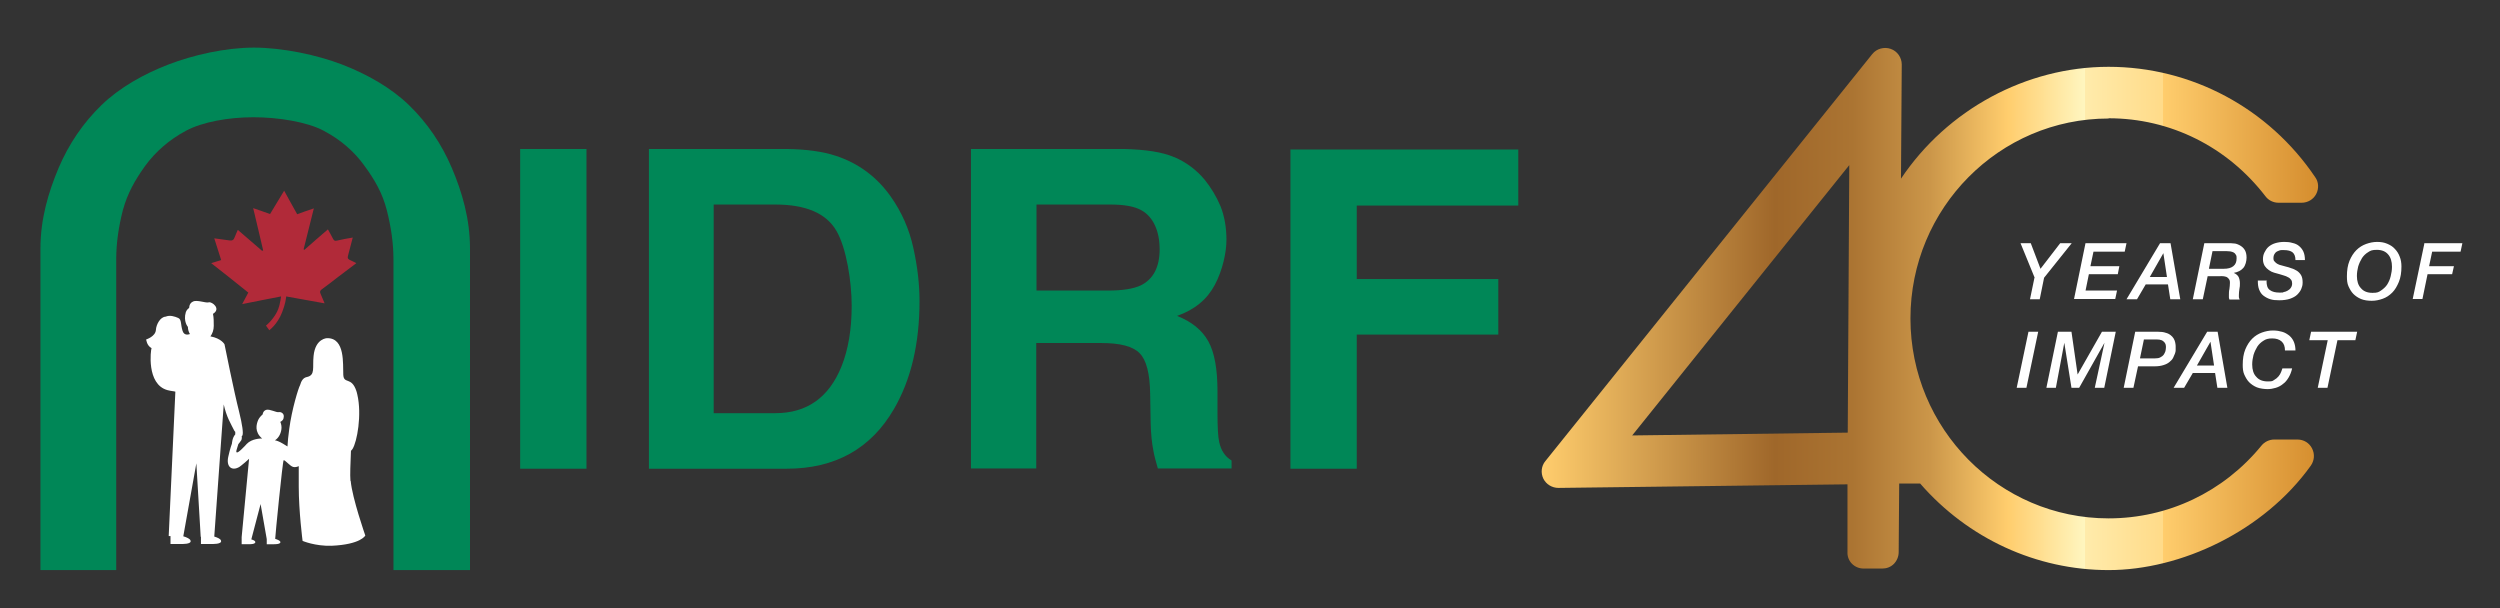
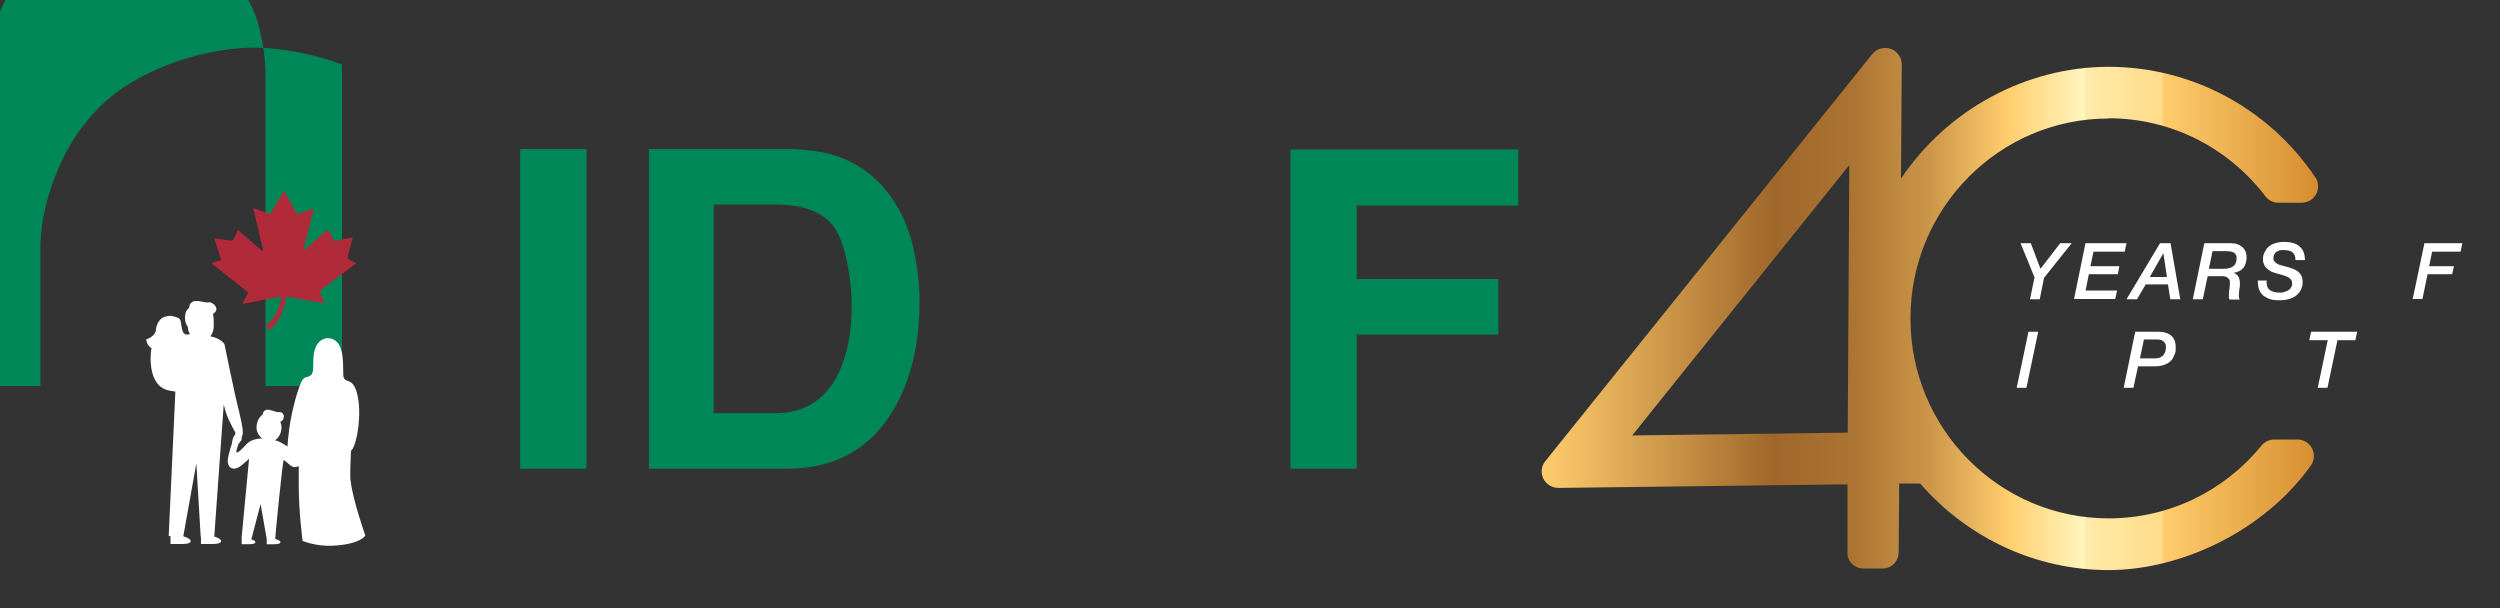
<svg xmlns="http://www.w3.org/2000/svg" id="Layer_1" data-name="Layer 1" viewBox="0 0 976.6 237.6" width="976.6" height="237.6">
  <rect x="0" y="0" width="976.6" height="237.6" fill="#333333" stroke="none" />
  <defs>
    <style>      .cls-1 {        fill: url(#New_Gradient_Swatch_2);      }      .cls-1, .cls-2, .cls-3, .cls-4 {        stroke-width: 0px;      }      .cls-2 {        fill: #008757;      }      .cls-3 {        fill: #b12a39;      }      .cls-4 {        fill: #fff;      }    </style>
    <linearGradient id="New_Gradient_Swatch_2" data-name="New Gradient Swatch 2" x1="602.3" y1="120.7" x2="905.5" y2="120.7" gradientUnits="userSpaceOnUse">
      <stop offset="0" stop-color="#ffcd6d" />
      <stop offset=".3" stop-color="#9f672a" />
      <stop offset=".4" stop-color="#ab7432" />
      <stop offset=".5" stop-color="#cb9649" />
      <stop offset=".6" stop-color="#ffcd6d" />
      <stop offset=".7" stop-color="#fff6c0" />
      <stop offset=".7" stop-color="#ffebab" />
      <stop offset=".8" stop-color="#ffdb89" />
      <stop offset=".8" stop-color="#ffd074" />
      <stop offset=".8" stop-color="#ffcd6d" />
      <stop offset="1" stop-color="#d58d2e" />
      <stop offset="1" stop-color="#d28829" />
    </linearGradient>
  </defs>
  <g>
    <g>
      <path class="cls-4" d="M794.7,108.2l-5.4-13.2h4l3.8,10,7.7-10h4.5l-10.8,13.5-1.7,8.4h-3.8l1.8-8.7Z" />
      <path class="cls-4" d="M814.7,95h16l-.7,3.3h-12.2l-1.2,5.7h11.3l-.6,3.1h-11.3l-1.3,6.4h12.3l-.7,3.3h-16.1l4.5-21.9Z" />
      <path class="cls-4" d="M843.8,95h4.1l3.8,21.9h-3.9l-.9-5.8h-8.7l-3.4,5.8h-4.1l13.1-21.9ZM845.1,98.9h0l-5.3,9.3h6.7l-1.4-9.3Z" />
      <path class="cls-4" d="M861.2,95h9.5c.5,0,1.1,0,1.9.1.8,0,1.5.3,2.3.7.7.4,1.4.9,1.9,1.7.5.7.8,1.8.8,3.1s-.4,3.1-1.3,4.1c-.9,1-2.1,1.6-3.7,1.9h0c.9.4,1.5.9,1.9,1.6.3.7.5,1.5.5,2.4s0,1.5-.2,2.3c-.1.8-.2,1.5-.2,2.3,0,.3,0,.6,0,.9,0,.3.2.6.3.9h-4c-.1-.3-.2-.6-.2-.8,0-.3,0-.6,0-.9,0-.8,0-1.6.2-2.4.1-.8.2-1.6.2-2.4s-.1-1.1-.4-1.5c-.2-.3-.5-.6-.9-.8-.4-.2-.8-.2-1.3-.3s-1,0-1.5,0h-4.6l-1.9,9h-3.9l4.5-21.9ZM863,105h5.6c1.7,0,2.9-.3,3.8-1,.9-.7,1.3-1.7,1.3-3s-.1-1.1-.3-1.5c-.2-.4-.5-.7-.9-.9-.4-.2-.8-.3-1.3-.4-.5,0-1-.1-1.5-.1h-5.4l-1.4,6.8Z" />
      <path class="cls-4" d="M885.4,109.7c0,1.7.3,2.9,1.3,3.6.9.7,2.2,1,3.8,1s1.1,0,1.6-.2c.6-.1,1.1-.3,1.6-.6.5-.3.9-.6,1.2-1.1.3-.4.5-1,.5-1.6s-.1-1.1-.4-1.5c-.3-.4-.7-.8-1.2-1-.5-.3-1-.5-1.7-.7-.6-.2-1.3-.4-2-.6-.5-.1-1.1-.3-1.8-.5-.7-.2-1.3-.5-2-1-.6-.4-1.2-1-1.6-1.6-.4-.7-.7-1.5-.7-2.6s.2-1.9.6-2.7c.4-.8.9-1.6,1.6-2.2.7-.6,1.6-1.1,2.6-1.4,1-.3,2.2-.5,3.5-.5s2.2.1,3.2.4c1,.2,1.9.6,2.6,1.2.7.6,1.3,1.3,1.7,2.2.4.9.6,2,.6,3.3h-3.7c0-1.4-.4-2.4-1.1-3-.7-.6-1.9-.9-3.3-.9s-.6,0-1.1,0c-.5,0-.9.2-1.4.4-.5.2-.9.5-1.2,1-.3.4-.5,1-.5,1.7s.1,1,.4,1.3c.2.3.6.6,1,.9.4.2.9.5,1.5.6.6.2,1.1.3,1.8.5.8.2,1.6.4,2.3.7.8.2,1.5.6,2.2,1,.6.4,1.2,1,1.6,1.7.4.7.6,1.6.6,2.8s-.2,1.7-.5,2.5c-.3.8-.9,1.6-1.6,2.3-.7.7-1.7,1.2-2.8,1.6-1.2.4-2.6.6-4.2.6s-2.5-.1-3.5-.4-1.9-.8-2.7-1.4-1.3-1.4-1.7-2.4c-.4-1-.5-2.2-.5-3.5h3.7Z" />
-       <path class="cls-4" d="M916.8,107.9c0-2.3.3-4.3,1-6,.7-1.7,1.6-3.1,2.7-4.2,1.1-1.1,2.4-1.9,3.8-2.4,1.4-.5,2.8-.8,4.3-.8s2.7.2,3.9.7c1.2.5,2.2,1.1,3,2,.8.8,1.5,1.9,1.9,3,.5,1.2.7,2.5.7,3.9,0,2.3-.3,4.3-1,6-.7,1.7-1.5,3.1-2.6,4.2s-2.3,1.9-3.7,2.4c-1.4.5-2.8.8-4.3.8s-3-.2-4.2-.7c-1.2-.5-2.2-1.2-3-2s-1.4-1.9-1.9-3-.6-2.4-.6-3.8ZM920.7,107.8c0,2,.5,3.7,1.6,4.8,1,1.2,2.5,1.8,4.5,1.8s2.4-.3,3.3-.9,1.8-1.4,2.4-2.3c.6-1,1.1-2,1.4-3.3.3-1.2.5-2.4.5-3.7,0-2-.5-3.7-1.5-4.8-1-1.2-2.5-1.8-4.4-1.8s-2.5.3-3.4.9c-1,.6-1.8,1.4-2.4,2.3-.6,1-1.1,2-1.5,3.3-.3,1.2-.5,2.4-.5,3.7Z" />
      <path class="cls-4" d="M946.9,95h15l-.7,3.3h-11.1l-1.2,5.7h9.7l-.7,3.1h-9.6l-2,9.7h-3.8l4.6-21.9Z" />
      <path class="cls-4" d="M792.4,129.6h3.8l-4.6,21.9h-3.8l4.6-21.9Z" />
-       <path class="cls-4" d="M803.9,129.6h5.3l2.4,16.7h0l9.5-16.7h5.4l-4.5,21.9h-3.7l3.8-17.6h0l-9.9,17.6h-3l-2.8-17.6h0l-3.3,17.6h-3.7l4.5-21.9Z" />
      <path class="cls-4" d="M834.3,129.6h8.8c1.1,0,2.1.1,2.9.4.8.2,1.4.5,1.9.9.5.4.9.8,1.2,1.3.3.5.5,1,.6,1.5.1.5.2,1,.2,1.4,0,.5,0,.9,0,1.2s0,.2,0,.6c0,.3-.1.8-.3,1.3-.2.5-.4,1-.7,1.6-.3.6-.8,1.1-1.4,1.6-.6.5-1.3.9-2.3,1.2-.9.3-2,.5-3.4.5h-6.6l-1.8,8.4h-3.8l4.5-21.9ZM836,140h5.8c.9,0,1.6-.1,2.1-.4.6-.3,1-.6,1.3-1,.3-.4.5-.9.7-1.4.1-.5.2-1,.2-1.5s0-.6-.1-1c0-.3-.3-.7-.5-1-.3-.3-.6-.6-1.1-.8-.5-.2-1.1-.3-1.9-.3h-5l-1.5,7.2Z" />
-       <path class="cls-4" d="M862.2,129.6h4.1l3.8,21.9h-3.9l-.9-5.8h-8.7l-3.4,5.8h-4.1l13.1-21.9ZM863.5,133.5h0l-5.3,9.3h6.7l-1.4-9.3Z" />
-       <path class="cls-4" d="M892.6,136.9c0-1.5-.4-2.7-1.3-3.5-.9-.8-2.1-1.2-3.7-1.2s-2.5.3-3.4.9c-1,.6-1.8,1.4-2.4,2.3-.6,1-1.1,2-1.5,3.3-.3,1.2-.5,2.4-.5,3.7,0,2,.5,3.7,1.6,4.8,1,1.2,2.5,1.8,4.5,1.8s1.8-.2,2.5-.6c.7-.4,1.2-.8,1.7-1.4.4-.5.8-1.1,1-1.7.2-.6.4-1,.5-1.4h3.8c-.3,1.4-.8,2.6-1.4,3.6-.6,1-1.3,1.9-2.2,2.5-.8.7-1.8,1.2-2.8,1.5-1,.3-2.1.5-3.2.5s-3-.2-4.2-.7c-1.2-.5-2.2-1.2-3-2s-1.4-1.9-1.9-3-.6-2.4-.6-3.8c0-2.3.3-4.3,1-6,.7-1.7,1.6-3.1,2.7-4.2,1.1-1.1,2.4-1.9,3.8-2.4,1.4-.5,2.8-.8,4.3-.8s2.5.2,3.6.5c1.1.3,2,.9,2.8,1.5.8.7,1.4,1.5,1.8,2.5.4,1,.6,2.1.6,3.3h-3.8Z" />
      <path class="cls-4" d="M902.7,129.6h18.1l-.7,3.3h-7l-3.9,18.6h-3.8l3.9-18.6h-7.2l.7-3.3Z" />
    </g>
    <path class="cls-1" d="M823.7,46.2c24.1,0,46.4,11.1,61.3,30.5,1.2,1.6,3.1,2.5,5.1,2.5h9c2.4,0,4.6-1.3,5.7-3.4,1.1-2.1,1-4.7-.4-6.6-18.2-27-48.4-43.1-80.7-43.1s-63.1,16.8-81.1,43.7l.3-44.6c0-2.7-1.7-5.2-4.3-6.1-2.6-.9-5.5-.1-7.2,2l-127.7,159c-1.6,1.9-1.9,4.6-.8,6.9,1.1,2.2,3.4,3.6,5.9,3.6l112.9-1.4v26.4c-.2,3.6,2.7,6.5,6.3,6.5h7.3c1.7,0,3.3-.6,4.5-1.8,1.2-1.2,1.9-2.9,1.9-4.6l.2-26.8h8.2c18.6,21.4,45.3,33.8,73.6,33.8s60.7-15.2,79-40.8c1.4-2,1.6-4.5.5-6.7-1.1-2.2-3.3-3.5-5.7-3.5h-9.1c-1.9,0-3.8.9-5,2.4-14.8,18.1-36.5,28.4-59.7,28.4-42.7,0-77.4-35-77.4-78.1s34.7-78.1,77.4-78.1ZM722.4,64.4l-.6,104.6-84.2,1.1,84.8-105.6Z" />
  </g>
  <g>
    <g>
      <g>
        <path class="cls-2" d="M229.1,183.1h-25.9V58.2h25.9v124.9Z" />
        <path class="cls-2" d="M326.6,60.9c8.8,2.9,15.9,8.2,21.3,15.8,4.4,6.2,7.3,12.9,8.9,20.2,1.6,7.2,2.4,14.1,2.4,20.7,0,16.6-3.3,30.7-10,42.2-9,15.5-23,23.3-41.9,23.3h-53.8V58.2h53.8c7.7.1,14.2,1,19.3,2.7ZM278.8,79.9v81.5h24.1c12.3,0,20.9-6.1,25.8-18.2,2.7-6.7,4-14.6,4-23.8s-2-22.5-6-29.3c-4-6.8-11.9-10.2-23.8-10.2h-24.1Z" />
-         <path class="cls-2" d="M458.8,61.4c4.6,2,8.5,4.9,11.7,8.7,2.6,3.2,4.7,6.7,6.3,10.5,1.5,3.8,2.3,8.2,2.3,13.1s-1.5,11.8-4.5,17.5c-3,5.7-7.9,9.8-14.8,12.2,5.8,2.3,9.8,5.6,12.2,9.9,2.4,4.3,3.6,10.8,3.6,19.5v8.4c0,5.7.2,9.6.7,11.6.7,3.2,2.3,5.6,4.8,7.1v3.1h-28.8c-.8-2.8-1.4-5-1.7-6.7-.7-3.5-1-7.1-1.1-10.8l-.2-11.6c-.1-8-1.5-13.3-4.1-15.9-2.6-2.7-7.6-4-14.9-4h-25.5v49h-25.5V58.2h59.7c8.5.2,15.1,1.2,19.7,3.2ZM404.9,79.9v33.6h28.1c5.6,0,9.8-.7,12.6-2,4.9-2.4,7.4-7.1,7.4-14.1s-2.4-12.7-7.2-15.3c-2.7-1.5-6.7-2.2-12.1-2.2h-28.8Z" />
        <path class="cls-2" d="M504.1,58.4h89v21.9h-63.1v28.7h55.3v21.7h-55.3v52.4h-25.9V58.4Z" />
      </g>
-       <path class="cls-2" d="M15.8,222.7v-125.6c0-11.6,3.1-22,7.1-31.5,4-9.4,9.6-17.6,16.7-24.5,7.1-6.9,16.6-12.2,26.2-15.9,9.6-3.7,22.2-6.6,33.4-6.6s24.8,2.9,34.4,6.6c9.6,3.7,19.1,9,26.2,15.9,7.1,6.9,12.7,15.1,16.7,24.5,4,9.4,7.1,19.9,7.1,31.5v125.6h-29.9v-121.4c0-6.2-.9-12.5-2.6-19.2-1.7-6.6-4.6-11.7-8.7-17.3-4-5.6-9.3-10.2-15.9-13.7-6.5-3.5-17.9-5.3-27.5-5.3s-19.9,1.8-26.4,5.3c-6.5,3.5-11.8,8.1-15.9,13.7-4,5.6-6.9,10.7-8.7,17.3-1.7,6.6-2.6,13-2.6,19.2v121.4H15.8Z" />
+       <path class="cls-2" d="M15.8,222.7v-125.6c0-11.6,3.1-22,7.1-31.5,4-9.4,9.6-17.6,16.7-24.5,7.1-6.9,16.6-12.2,26.2-15.9,9.6-3.7,22.2-6.6,33.4-6.6s24.8,2.9,34.4,6.6v125.6h-29.9v-121.4c0-6.2-.9-12.5-2.6-19.2-1.7-6.6-4.6-11.7-8.7-17.3-4-5.6-9.3-10.2-15.9-13.7-6.5-3.5-17.9-5.3-27.5-5.3s-19.9,1.8-26.4,5.3c-6.5,3.5-11.8,8.1-15.9,13.7-4,5.6-6.9,10.7-8.7,17.3-1.7,6.6-2.6,13-2.6,19.2v121.4H15.8Z" />
    </g>
    <path class="cls-4" d="M136.9,187.8c-.2-2.2,0-6.7.2-11.7.2-.2.4-.4.6-.7,1.8-2.8,3.7-13.4,1.9-21.2-.1-.6-.4-1.5-.4-1.5h0c-1.9-5.7-4.9-2.5-5.1-6.3-.2-4.1.8-14.4-6.3-14.3,0,0-4.6,0-5.3,6.9-.5,4.6.8,7.6-2.7,8.3-1.4.3-2.1,1.5-2.6,3.2-.6,1-3.2,9.4-4.2,17-.4,2.8-.6,5.1-.7,6.9-.5-.3-1.1-.7-1.8-1.1-1.5-.9-2.5-1.2-3.1-1.3,1.3-.8,2.2-2.3,2.5-4.1.2-1.1,0-2.2-.4-3.1,1.4-.7,1.3-1.7,1.3-1.7.4-1.5-1-2.3-1.9-2.1-1,.2-3.5-1.3-4.9-.9-1.3.4-1.4,1.8-1.4,1.8,0,0-1.2.9-1.8,2.3-.6,1.5-1.5,4.5,1.6,7.1h-.4c0,0-3.6,0-5.6,2.1,0,0-4.8,5.5-4,2.4.3-1.1.7-2.3.7-2.3,0,0,1-1.2,1.2-1.6.2-.5.2-1.3.1-1.3,0-.2.2-.3.3-.5.4-.9,0-4-1.3-9.3-2-7.8-5.7-26.3-5.7-26.3,0,0-1.2-2.3-5.5-3.1.8-1.1,1.3-2.5,1.3-4.1s0-3.3-.3-4.7c3.3-2-.4-4.8-1.6-4.5-1.2.4-4.6-1.1-6.2-.3-1.6.7-1.5,2.5-1.5,2.5,0,0-.9.5-1.3,1.6-1.1,3.7.8,5.8.8,5.8,0,1,.3,2,.8,2.8-.6.2-2.3.7-2.9-1.3-.8-2.5-.3-4.4-1.7-5-1.4-.6-3.2-1.2-4.9-.5,0,0,0,0,0,0-2.1.1-3.7,3.1-3.8,5.2-.2,2.6-3.8,3.7-3.8,3.7,0,0,.2,2.4,2.1,3.4-.3.6-2.1,14.1,6.2,16.4,1.5.4,2.5.4,3.1.6l-2.6,56.4h.7v3.1h4.2s4.3.2,3.6-1.4c-.2-.6-1.4-1.2-2.8-1.6l5.1-28.5,1.7,28.7h.1v2.8h4.2s4.3.2,3.6-1.4c-.2-.6-1.3-1.1-2.6-1.5l3.7-51.6c1.1,4.9,2.6,7.2,4.1,10.2.1.2.3.4.4.5,0,.4,0,.8,0,1-1.2,1.3-1.3,3.6-1.3,3.6,0,0-.7,1.8-1.4,5-1,4.2,1.5,5.8,4.3,4.1.4-.2,3.5-2.8,3.8-3.2l-2.9,30.6s0,0,0,0v2.8h2.8s2.9.1,2.5-1c-.1-.4-.9-.7-1.7-1h.2l3.6-13.7,2.4,13.7s0,0,0,0v2h2.8s2.9.1,2.5-1c-.2-.4-1-.8-2-1.1,0-1,2.9-30.4,3.3-30.7.4-.3,2.5,2.3,3.7,2.6.8.2,1.5,0,2.2-.3,0,3.1,0,5.9,0,7.9,0,9.8,1.5,21.3,1.5,21.3,0,0,4.9,2.1,11.3,1.9,11.5-.5,13.2-4,13.2-4,0,0-5.1-14.6-5.7-21.3Z" />
    <path class="cls-3" d="M131,109c2.7-2,5.4-4.1,8.2-6.2-.6-.3-1.1-.6-1.6-.8-2-.9-2-.9-1.4-3.1.5-1.9,1-3.9,1.6-6.1-2.2.4-4.2.7-6.2,1.2-.8.2-1.1,0-1.5-.7-.6-1.2-1.3-2.4-2-3.7-3.2,2.7-6.2,5.4-9.2,8,0,0-.2-.1-.3-.2,1.3-5.2,2.6-10.5,4-16-2.4.8-4.4,1.5-6.5,2.3-1.7-3.1-3.4-6-5.1-9.2-1.9,3.2-3.7,6.1-5.5,9.1-2.2-.8-4.3-1.5-6.6-2.3,1.4,5.7,2.6,11.1,3.9,16.5-.1,0-.2.1-.4.2-3.1-2.7-6.3-5.4-9.5-8.2-.4,1-.9,1.9-1.2,2.8-.4,1.2-1,1.5-2.2,1.3-1.9-.3-3.8-.5-5.8-.8.9,2.9,1.8,5.7,2.7,8.5-1.3.4-2.5.8-3.9,1.2,5,3.9,9.8,7.7,14.5,11.5-.8,1.5-1.5,2.8-2.4,4.5,5.3-1.1,10.2-2,15.2-3-.2,1.4-.6,4.4-1.9,6.6-1.7,3-4,4.8-4,4.8l1.3,1.8s3.2-2.3,5-7c1.2-3,1.5-5.2,1.6-6.2h0c4.9.9,9.8,1.8,15,2.7-.6-1.5-1.1-2.6-1.6-3.8-.3-.7-.2-1.1.4-1.6,1.8-1.3,3.6-2.7,5.3-4Z" />
  </g>
</svg>